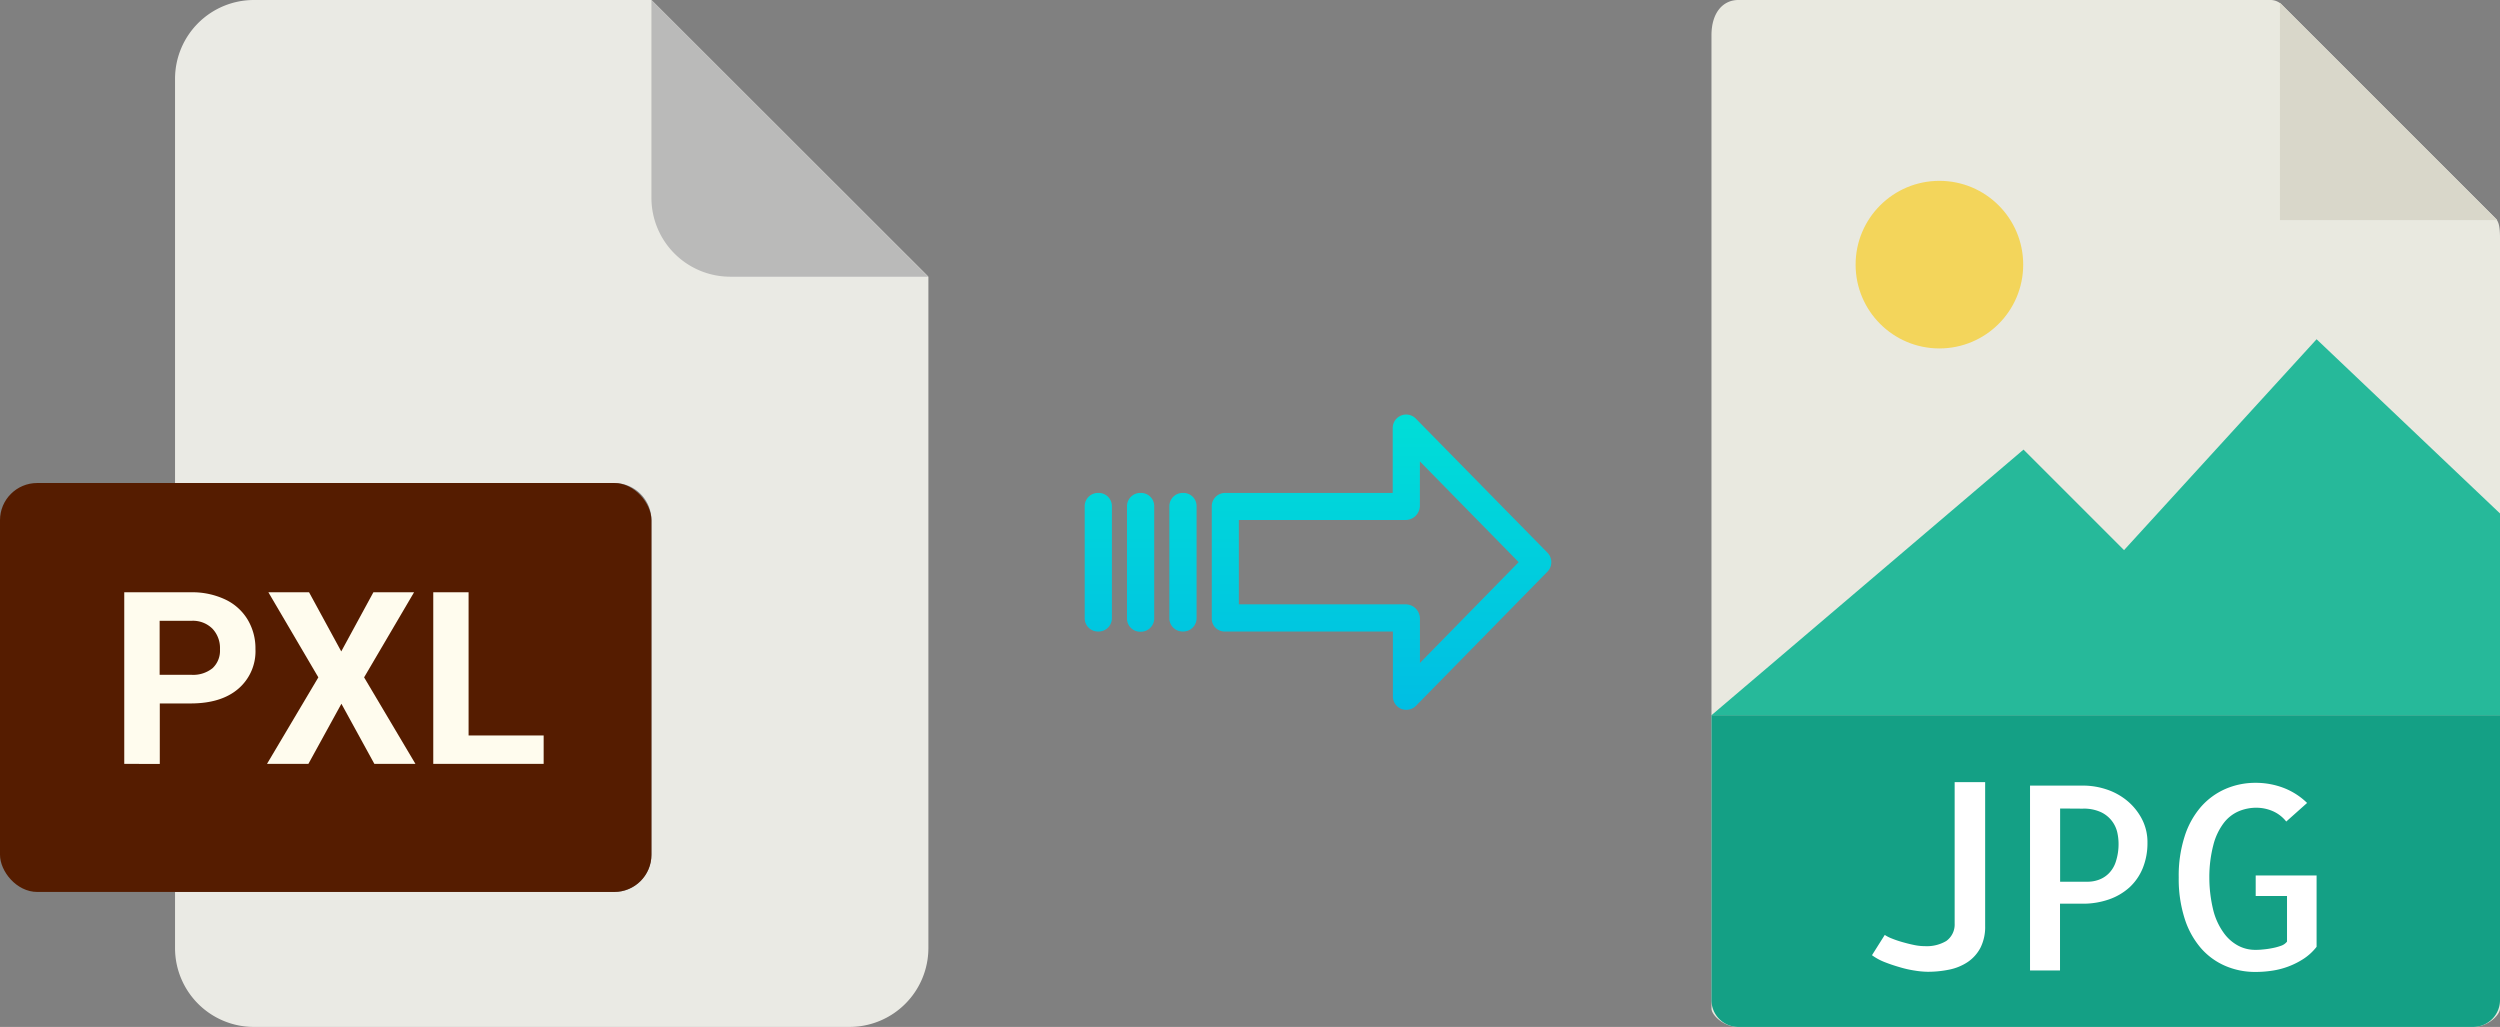
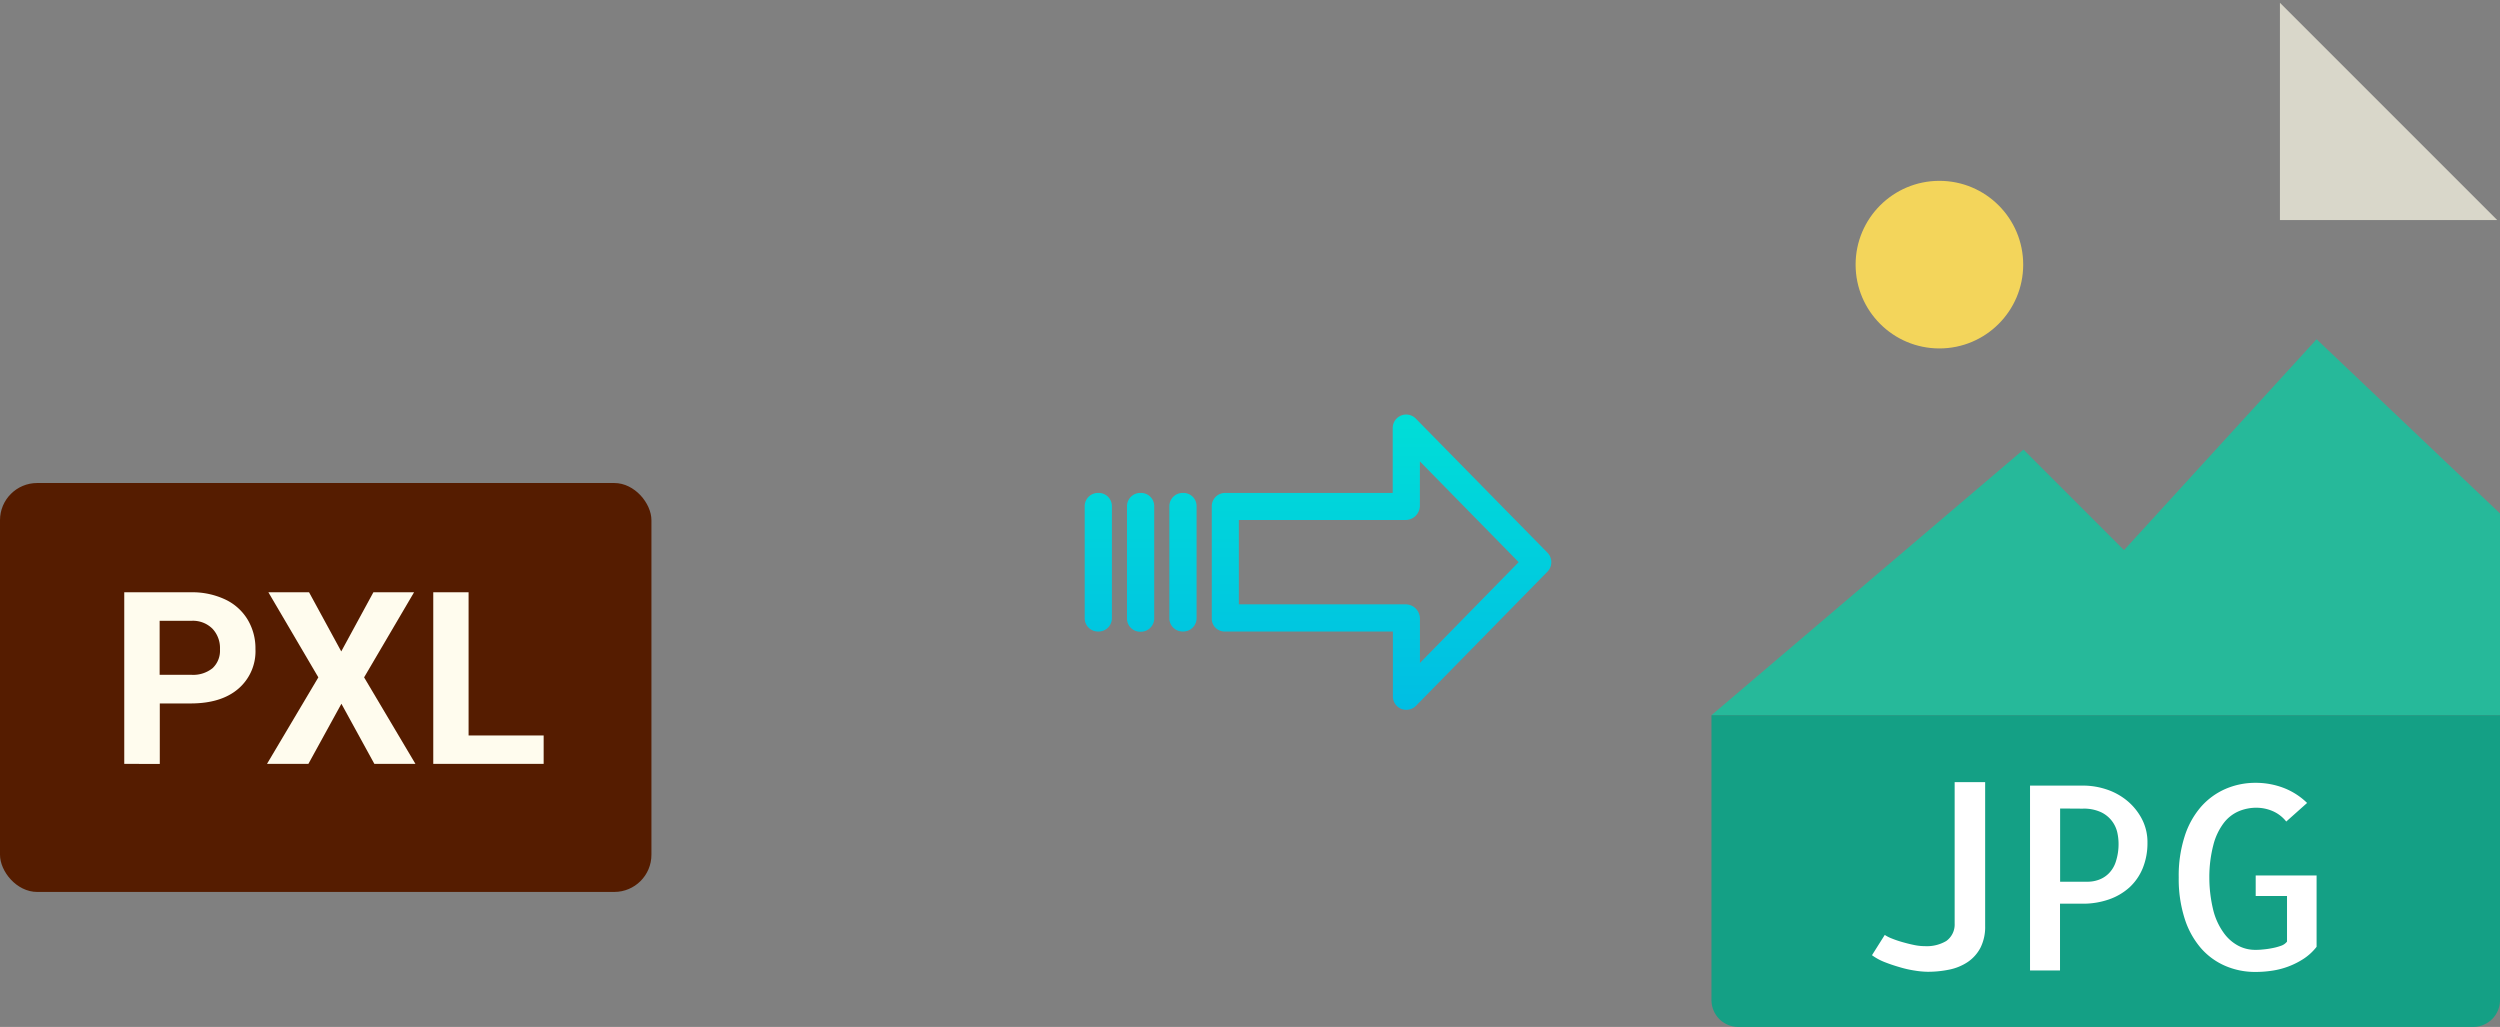
<svg xmlns="http://www.w3.org/2000/svg" xmlns:xlink="http://www.w3.org/1999/xlink" viewBox="0 0 486.89 200">
  <rect x="0" y="0" width="486.89" height="200" fill="#808080" stroke="none" />
  <defs>
    <style>.cls-1{fill:#e9e9e0;}.cls-2{fill:#d9d7ca;}.cls-3{fill:#f3d55b;}.cls-4{fill:#26b99a;}.cls-5{fill:#14a085;}.cls-6{fill:#fff;}.cls-7{fill:#eaeae4;}.cls-8{fill:#babab9;}.cls-9{fill:#551c00;}.cls-10{fill:#fffcee;}.cls-11{fill:url(#linear-gradient);}.cls-12{fill:url(#linear-gradient-2);}.cls-13{fill:url(#linear-gradient-3);}.cls-14{fill:url(#linear-gradient-4);}</style>
    <linearGradient id="linear-gradient" x1="269.03" y1="135.94" x2="269.03" y2="16.74" gradientTransform="matrix(1, 0, 0, -1, 0, 186.59)" gradientUnits="userSpaceOnUse">
      <stop offset="0" stop-color="#00efd1" />
      <stop offset="1" stop-color="#00acea" />
    </linearGradient>
    <linearGradient id="linear-gradient-2" x1="230.38" y1="135.94" x2="230.38" y2="16.74" xlink:href="#linear-gradient" />
    <linearGradient id="linear-gradient-3" x1="222.13" y1="135.94" x2="222.13" y2="16.74" xlink:href="#linear-gradient" />
    <linearGradient id="linear-gradient-4" x1="213.89" y1="135.94" x2="213.89" y2="16.74" xlink:href="#linear-gradient" />
  </defs>
  <title>pxl to jpg</title>
  <g id="Layer_2" data-name="Layer 2">
    <g id="JPG">
-       <path class="cls-1" d="M442.19,0H338.54c-2.88,0-5.22,2.34-5.22,6.88V196.43c0,1.23,2.34,3.57,5.22,3.57H481.66c2.89,0,5.23-2.34,5.23-3.57V46.35c0-2.49-.33-3.29-.92-3.88L444.41.92A3.14,3.14,0,0,0,442.19,0Z" />
      <polygon class="cls-2" points="444.03 0.54 444.03 42.86 486.35 42.86 444.03 0.54" />
      <circle class="cls-3" cx="377.71" cy="51.54" r="16.32" />
      <polygon class="cls-4" points="333.32 139.29 372.6 139.29 486.89 139.29 486.89 100 451.17 66.07 413.67 107.14 394.09 87.56 333.32 139.29" />
      <path class="cls-5" d="M481.66,200H338.54a5.23,5.23,0,0,1-5.22-5.23V139.29H486.89v55.48A5.23,5.23,0,0,1,481.66,200Z" />
      <path class="cls-6" d="M386.62,152.32v28a9,9,0,0,1-.92,4.27,7.61,7.61,0,0,1-2.49,2.78,10.07,10.07,0,0,1-3.59,1.47,20.65,20.65,0,0,1-4.18.42,16.54,16.54,0,0,1-2.51-.23,20.45,20.45,0,0,1-3-.68,31,31,0,0,1-2.95-1,10.78,10.78,0,0,1-2.4-1.32l2.49-3.95a6.9,6.9,0,0,0,1.4.71c.6.24,1.26.47,2,.68s1.47.4,2.25.56a10.27,10.27,0,0,0,2.2.24,7.43,7.43,0,0,0,4.12-1,3.94,3.94,0,0,0,1.64-3.39V152.32Z" />
      <path class="cls-6" d="M401.22,189h-5.86v-36h10.35a14.48,14.48,0,0,1,4.54.74,12.41,12.41,0,0,1,4,2.19,11.51,11.51,0,0,1,2.88,3.54,9.73,9.73,0,0,1,1.1,4.67,12.88,12.88,0,0,1-.92,4.95,10.45,10.45,0,0,1-2.59,3.74,11.62,11.62,0,0,1-4,2.34,15.24,15.24,0,0,1-5.17.83h-4.35v13Zm0-31.54v14.26h5.38a6.27,6.27,0,0,0,2.12-.37,5.28,5.28,0,0,0,1.93-1.2,5.68,5.68,0,0,0,1.41-2.31,11,11,0,0,0,.54-3.69,10,10,0,0,0-.24-2,5.77,5.77,0,0,0-3.13-3.95,7.91,7.91,0,0,0-3.61-.71Z" />
      <path class="cls-6" d="M451.17,170.49V184.4a10.54,10.54,0,0,1-2.51,2.32,15.34,15.34,0,0,1-6.1,2.32,21.12,21.12,0,0,1-3.25.25,14.64,14.64,0,0,1-5.93-1.18,13.25,13.25,0,0,1-4.74-3.46,16.36,16.36,0,0,1-3.17-5.76,25.38,25.38,0,0,1-1.15-8,25.05,25.05,0,0,1,1.15-8,16.26,16.26,0,0,1,3.17-5.74,13.56,13.56,0,0,1,4.76-3.49,14.56,14.56,0,0,1,5.91-1.2,15.14,15.14,0,0,1,5.47,1,13.48,13.48,0,0,1,4.54,2.92L445.26,160a6.87,6.87,0,0,0-2.68-2.05,8.08,8.08,0,0,0-3.13-.64A8.77,8.77,0,0,0,436,158a7.3,7.3,0,0,0-2.93,2.31,12,12,0,0,0-2,4.23,25,25,0,0,0-.79,6.34,26.94,26.94,0,0,0,.76,6.35,12.83,12.83,0,0,0,2,4.39,8.23,8.23,0,0,0,2.83,2.54,7,7,0,0,0,3.34.83c.36,0,.84,0,1.44-.07a16.06,16.06,0,0,0,1.81-.25,10.72,10.72,0,0,0,1.73-.46,2.45,2.45,0,0,0,1.22-.83v-8.88h-6.1v-4h11.91Z" />
    </g>
    <g id="Layer_2-2" data-name="Layer 2">
-       <path class="cls-7" d="M119.62,173.71H34.09v10.93A15.36,15.36,0,0,0,49.45,200h116a15.37,15.37,0,0,0,15.36-15.36V53.89L126.87,0H49.45A15.36,15.36,0,0,0,34.09,15.36V94.07h85.53a7.25,7.25,0,0,1,7.25,7.24h0v65.16A7.25,7.25,0,0,1,119.62,173.71Z" />
-       <path class="cls-8" d="M180.76,53.89,126.87,0V38.53a15.36,15.36,0,0,0,15.36,15.36h38.53Z" />
      <rect class="cls-9" y="94.07" width="126.87" height="79.64" rx="7.24" />
      <path class="cls-10" d="M24.2,148.77V115.35h13a15.06,15.06,0,0,1,6.62,1.38,10.14,10.14,0,0,1,4.39,3.91,10.88,10.88,0,0,1,1.54,5.77,9.6,9.6,0,0,1-3.36,7.75Q43.07,137,37.12,137h-6v11.78Zm6.89-17.35h6.15a6,6,0,0,0,4.16-1.29,4.65,4.65,0,0,0,1.44-3.67,5.48,5.48,0,0,0-1.45-4,5.38,5.38,0,0,0-4-1.56H31.09Z" />
      <path class="cls-10" d="M52,148.77l10-16.85-9.73-16.57h7.92l6.27,11.52,6.26-11.52h7.92l-9.73,16.57,10,16.85h-8l-6.42-11.71-6.43,11.71Z" />
      <path class="cls-10" d="M91.26,143.24h14.62v5.53H84.38V115.35h6.88Z" />
    </g>
    <g id="Layer_3" data-name="Layer 3">
      <path class="cls-11" d="M275.73,81.52a2.62,2.62,0,0,0-4.49,1.86V96H238.63A2.6,2.6,0,0,0,236,98.51v22a2.46,2.46,0,0,0,.77,1.79,2.57,2.57,0,0,0,1.88.7h32.62v12.59a2.63,2.63,0,0,0,1.62,2.46,2.57,2.57,0,0,0,1,.19,2.64,2.64,0,0,0,1.89-.79l25.59-26.11a2.65,2.65,0,0,0,0-3.71Zm.81,47.59v-8.63a2.8,2.8,0,0,0-2.7-2.78H241.27V101.27h32.56a2.8,2.8,0,0,0,2.7-2.78V89.86l19.24,19.62Z" />
      <path class="cls-12" d="M230.39,96h0a2.59,2.59,0,0,0-2.65,2.54v0l0,21.89a2.58,2.58,0,0,0,2.59,2.56h.06a2.59,2.59,0,0,0,2.65-2.54V98.53A2.56,2.56,0,0,0,230.45,96Z" />
      <path class="cls-13" d="M222.14,96h0a2.6,2.6,0,0,0-2.65,2.54v21.93a2.56,2.56,0,0,0,2.58,2.56h.07a2.6,2.6,0,0,0,2.65-2.54V98.53A2.57,2.57,0,0,0,222.21,96Z" />
      <path class="cls-14" d="M213.9,96h0a2.59,2.59,0,0,0-2.65,2.54v0l0,21.89a2.58,2.58,0,0,0,2.58,2.56h.07a2.59,2.59,0,0,0,2.65-2.54v0l0-21.89A2.58,2.58,0,0,0,214,96Z" />
    </g>
  </g>
</svg>